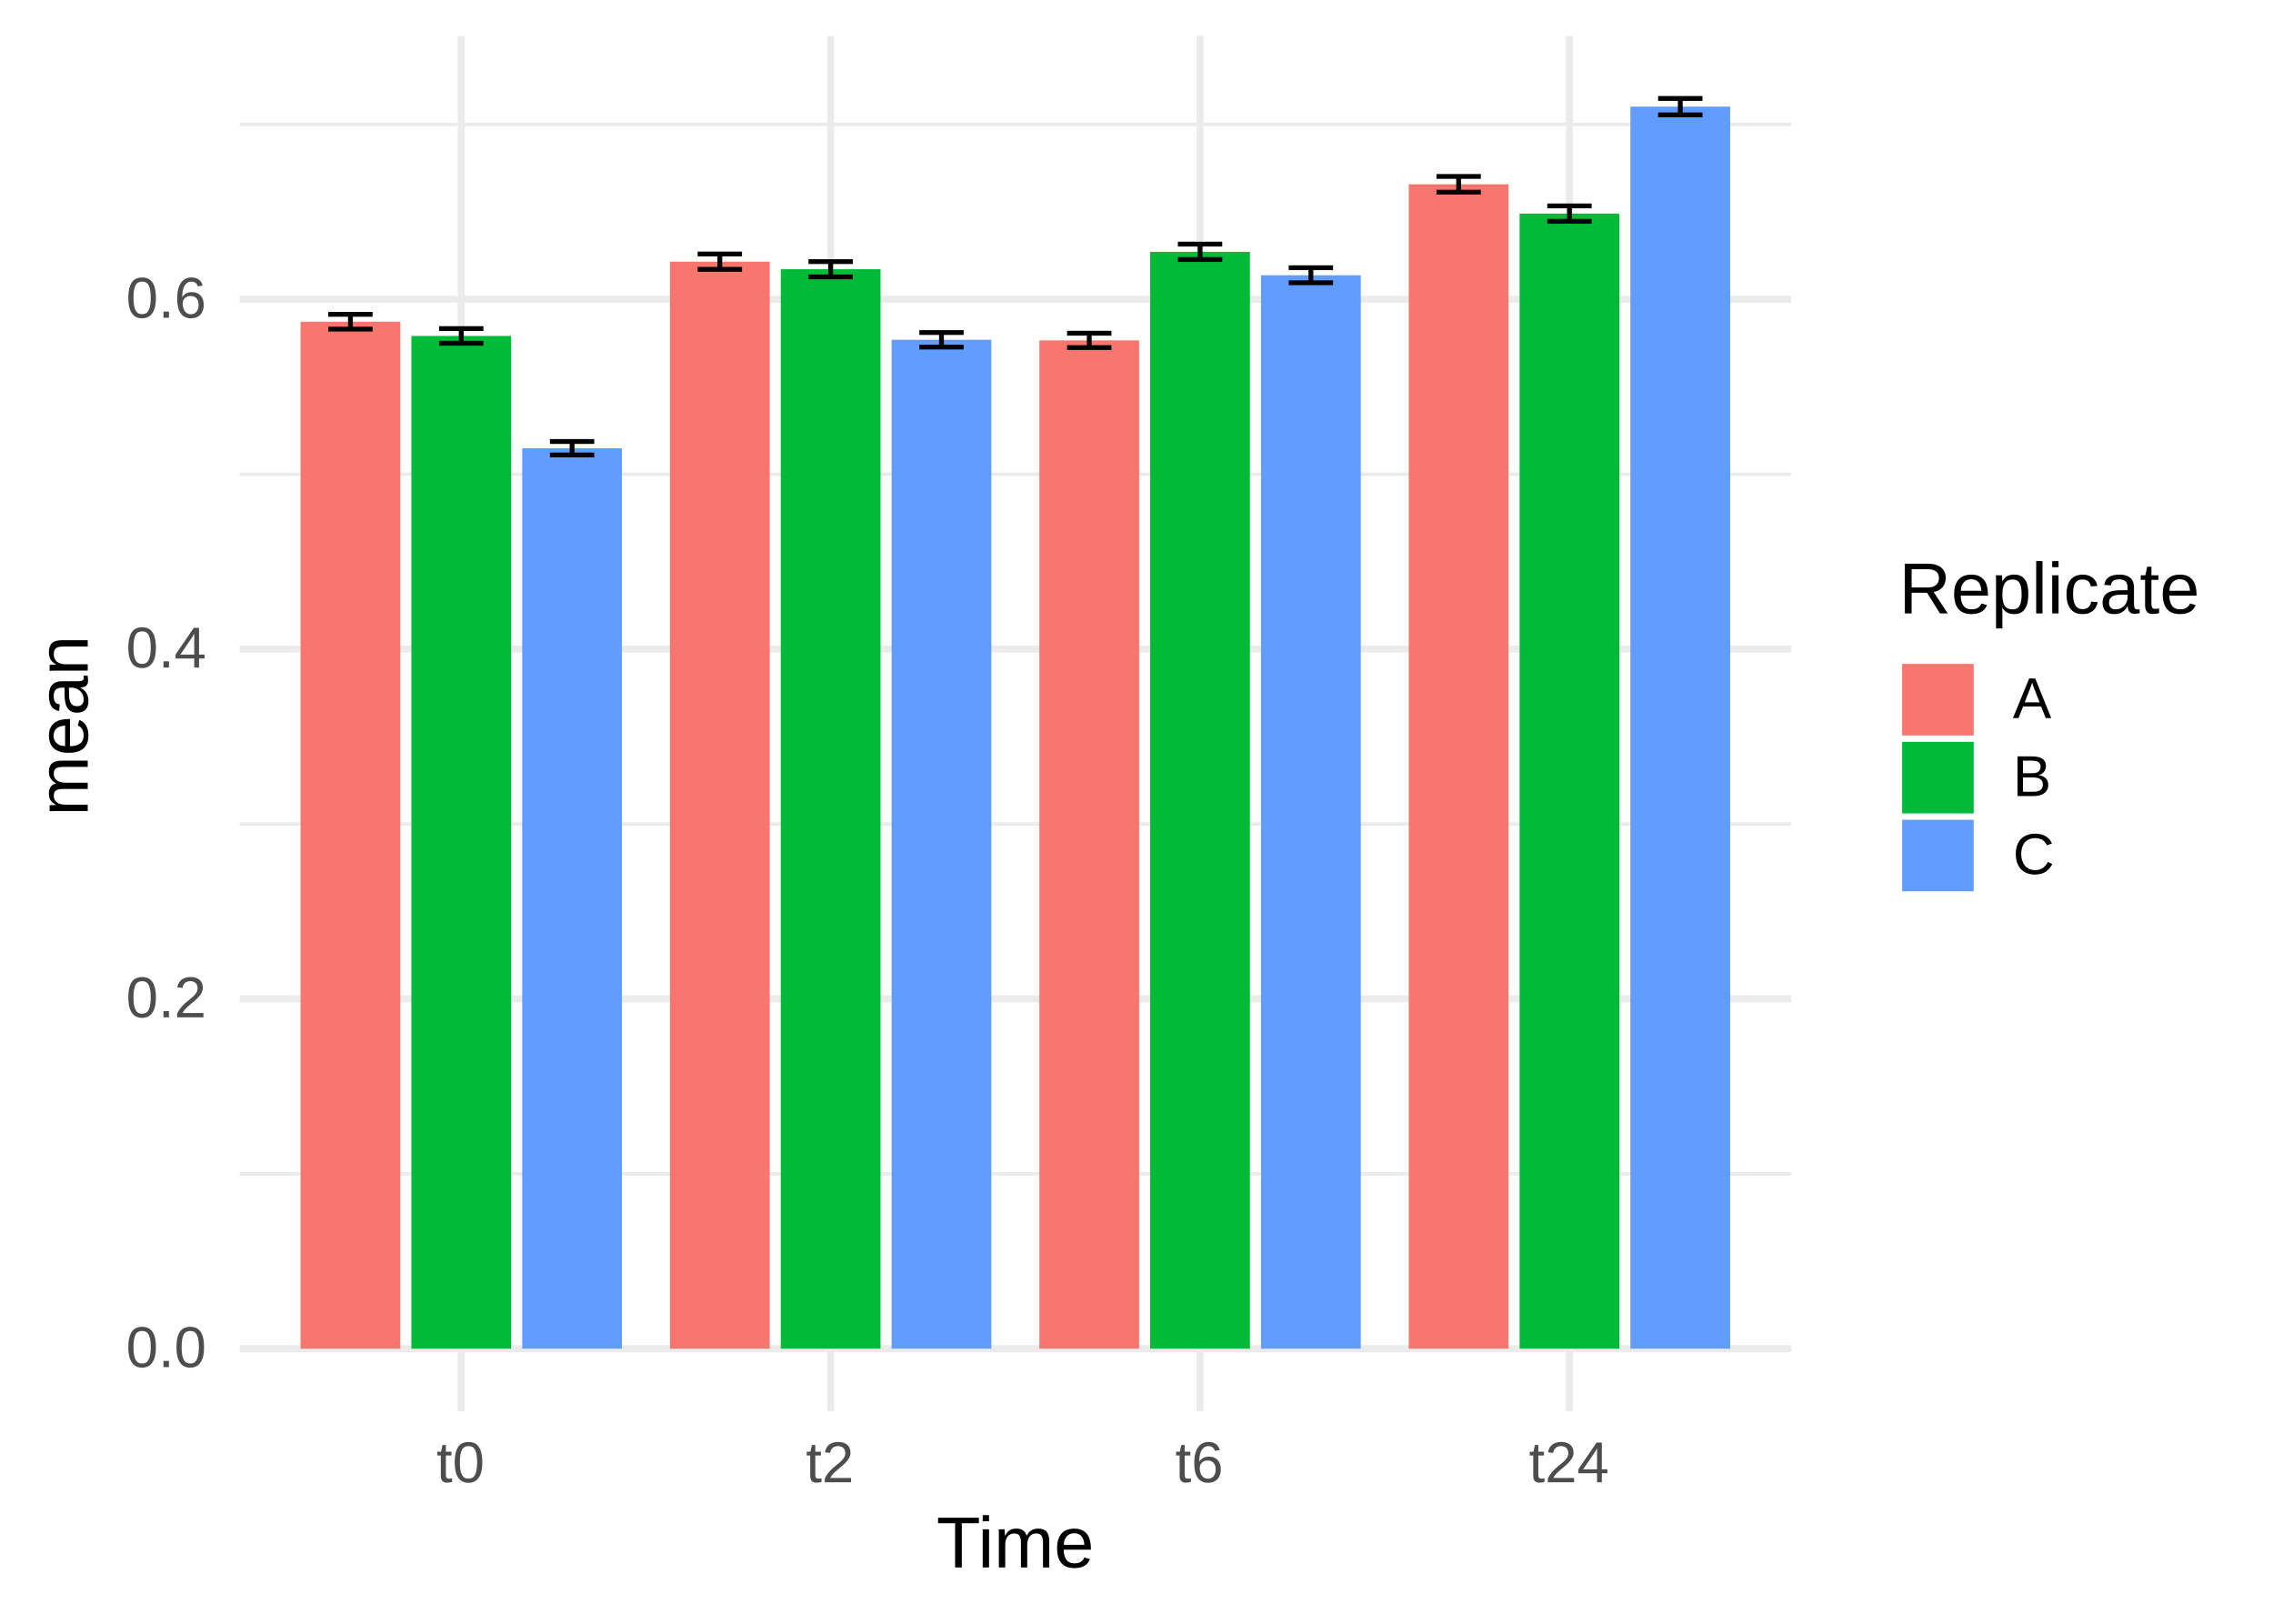
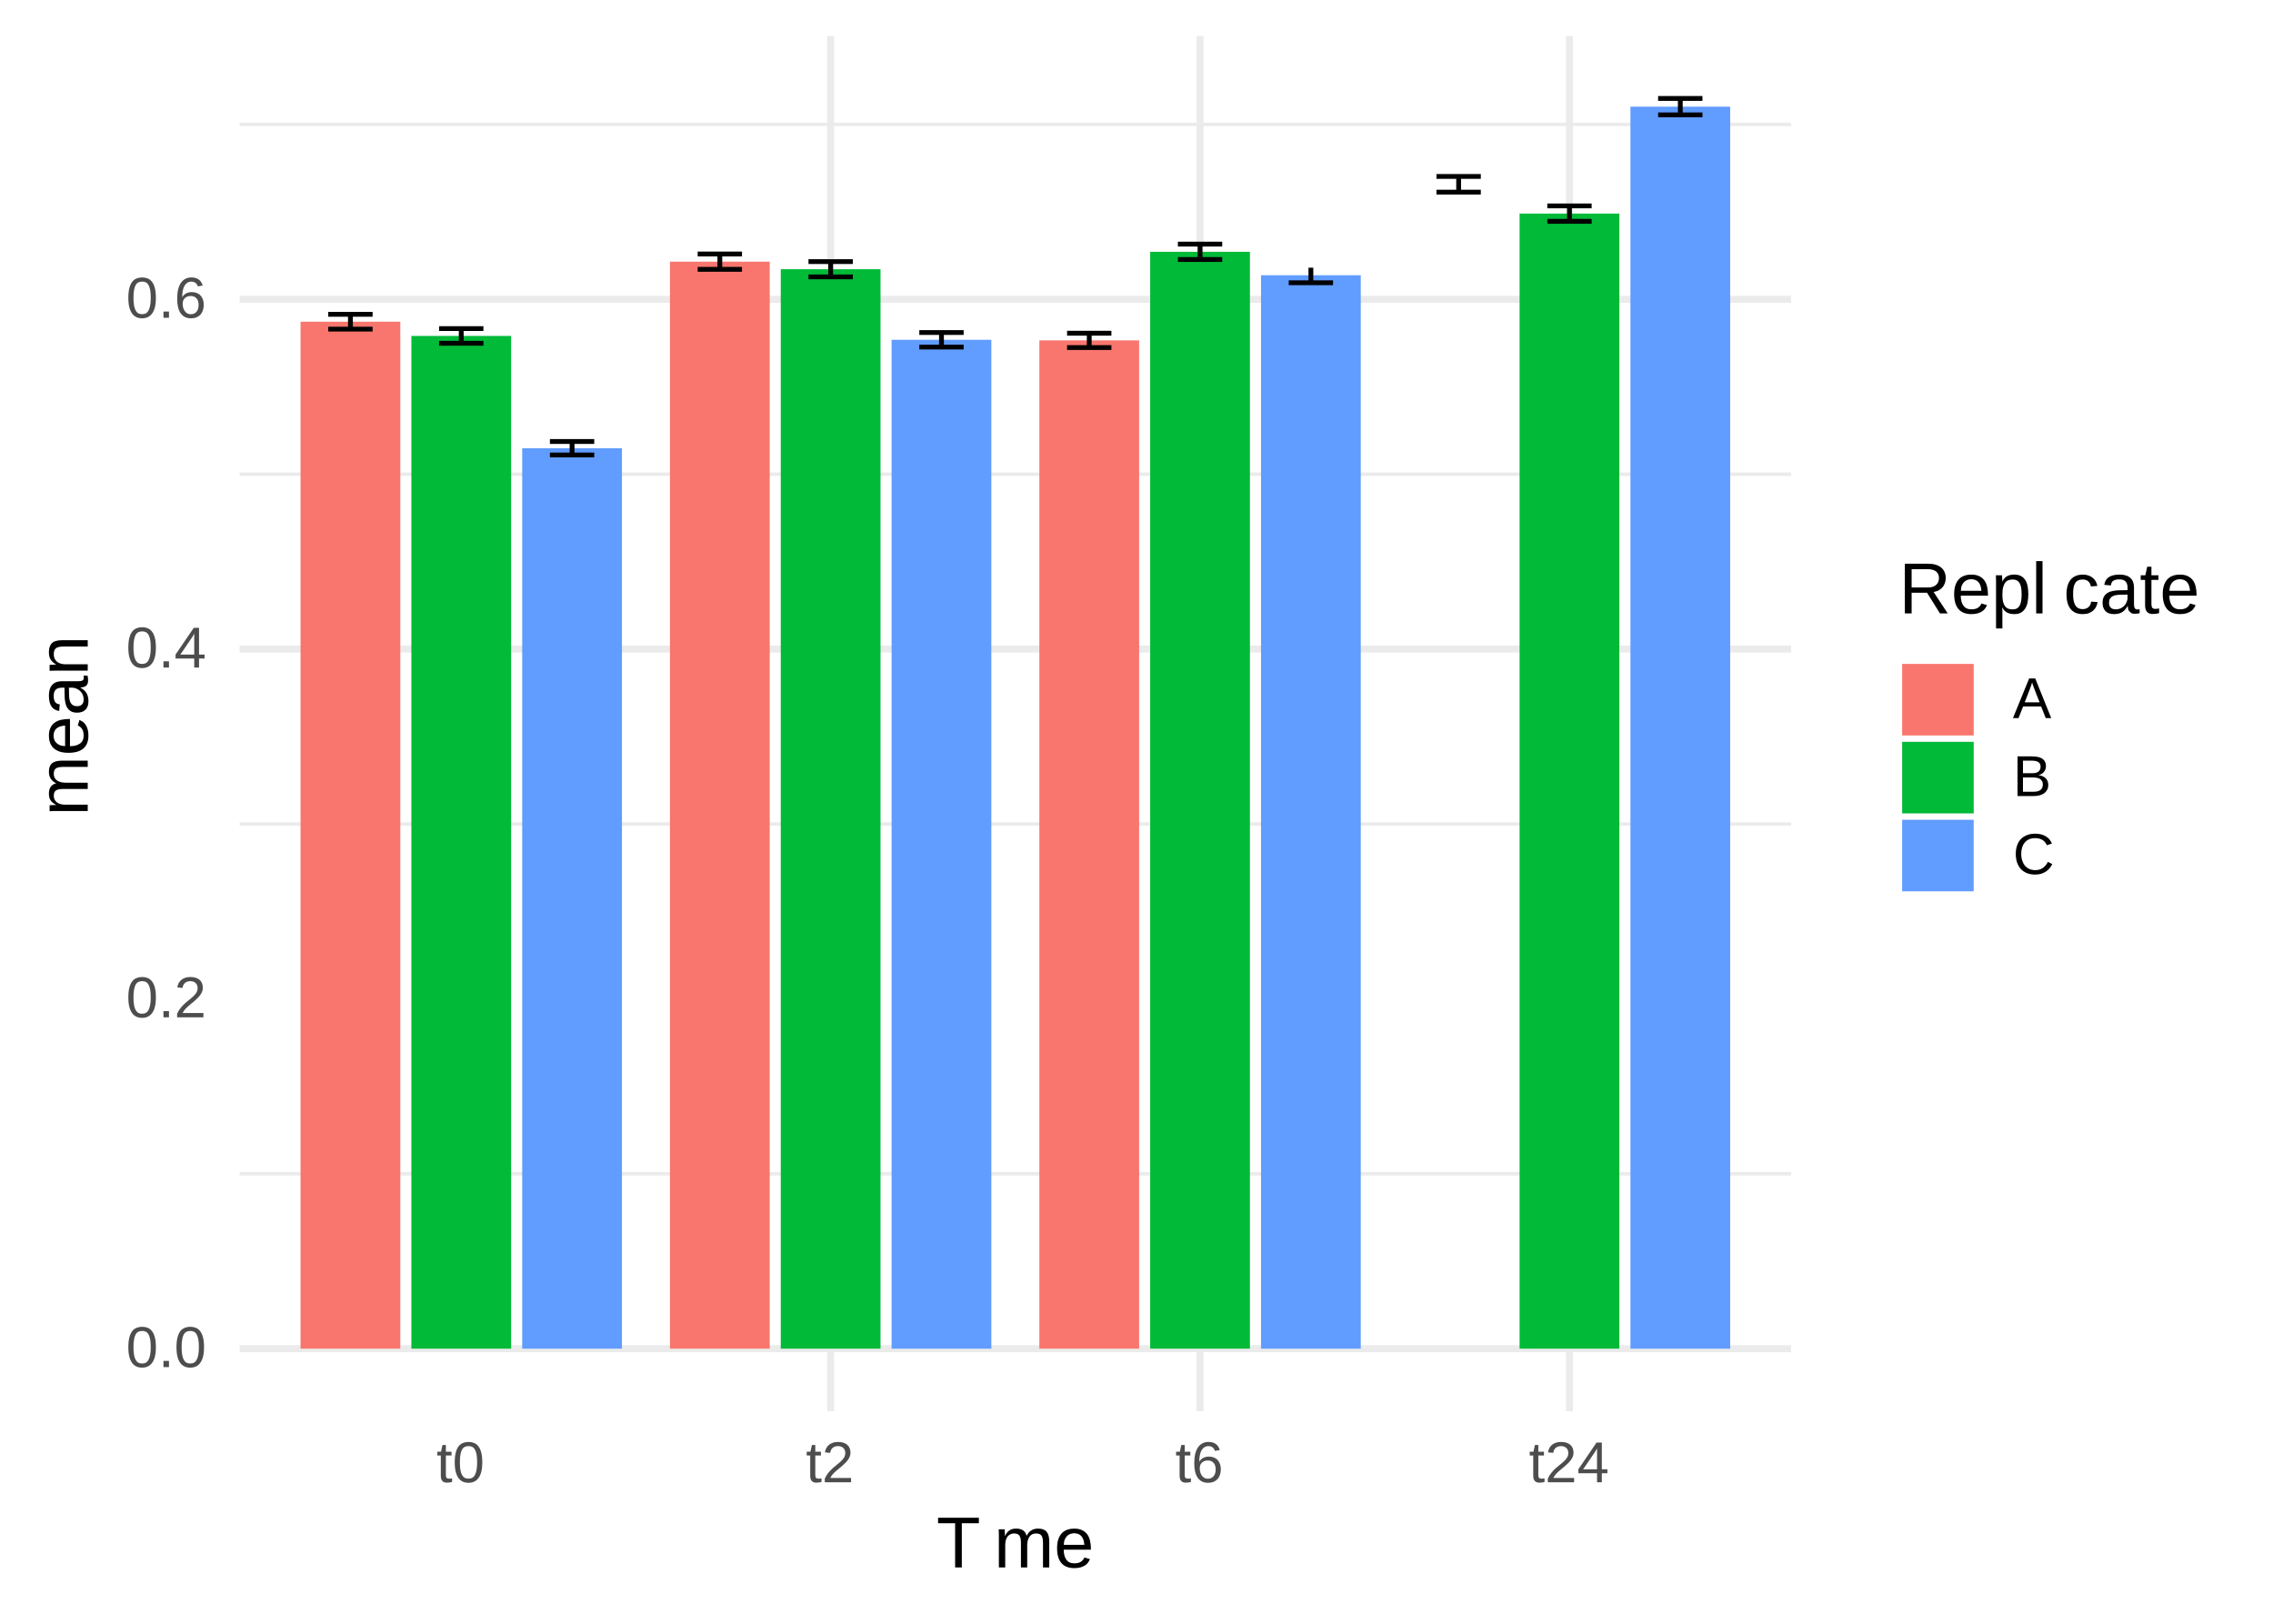
<svg xmlns="http://www.w3.org/2000/svg" xmlns:xlink="http://www.w3.org/1999/xlink" width="504pt" height="360pt" viewBox="0 0 504 360" version="1.1">
  <defs>
    <g>
      <symbol overflow="visible" id="glyph0-0">
        <path style="stroke:none;" d="M 0.422 0 L 0.422 -8.531 L 3.828 -8.531 L 3.828 0 Z M 0.844 -0.422 L 3.406 -0.422 L 3.406 -8.109 L 0.844 -8.109 Z M 0.844 -0.422 " />
      </symbol>
      <symbol overflow="visible" id="glyph0-1">
        <path style="stroke:none;" d="M 6.609 -4.406 C 6.609 -3.562 6.531 -2.848 6.375 -2.266 C 6.219 -1.691 6 -1.227 5.719 -0.875 C 5.445 -0.52 5.125 -0.266 4.75 -0.109 C 4.375 0.047 3.973 0.125 3.547 0.125 C 3.117 0.125 2.719 0.047 2.344 -0.109 C 1.969 -0.266 1.645 -0.52 1.375 -0.875 C 1.102 -1.227 0.891 -1.691 0.734 -2.266 C 0.578 -2.836 0.5 -3.551 0.5 -4.406 C 0.5 -5.289 0.578 -6.023 0.734 -6.609 C 0.891 -7.191 1.102 -7.656 1.375 -8 C 1.656 -8.344 1.984 -8.582 2.359 -8.719 C 2.734 -8.863 3.141 -8.938 3.578 -8.938 C 4.004 -8.938 4.398 -8.863 4.766 -8.719 C 5.129 -8.582 5.445 -8.344 5.719 -8 C 6 -7.656 6.219 -7.191 6.375 -6.609 C 6.531 -6.023 6.609 -5.289 6.609 -4.406 Z M 5.469 -4.406 C 5.469 -5.102 5.426 -5.68 5.344 -6.141 C 5.258 -6.609 5.133 -6.977 4.969 -7.25 C 4.812 -7.531 4.613 -7.727 4.375 -7.844 C 4.145 -7.957 3.879 -8.016 3.578 -8.016 C 3.266 -8.016 2.984 -7.957 2.734 -7.844 C 2.492 -7.727 2.289 -7.531 2.125 -7.25 C 1.969 -6.977 1.848 -6.609 1.766 -6.141 C 1.68 -5.68 1.641 -5.102 1.641 -4.406 C 1.641 -3.727 1.68 -3.156 1.766 -2.688 C 1.848 -2.227 1.973 -1.859 2.141 -1.578 C 2.305 -1.297 2.504 -1.094 2.734 -0.969 C 2.973 -0.852 3.25 -0.797 3.562 -0.797 C 3.852 -0.797 4.117 -0.852 4.359 -0.969 C 4.598 -1.094 4.797 -1.297 4.953 -1.578 C 5.117 -1.859 5.242 -2.227 5.328 -2.688 C 5.422 -3.156 5.469 -3.727 5.469 -4.406 Z M 5.469 -4.406 " />
      </symbol>
      <symbol overflow="visible" id="glyph0-2">
        <path style="stroke:none;" d="M 1.172 0 L 1.172 -1.375 L 2.391 -1.375 L 2.391 0 Z M 1.172 0 " />
      </symbol>
      <symbol overflow="visible" id="glyph0-3">
        <path style="stroke:none;" d="M 0.641 0 L 0.641 -0.797 C 0.859 -1.285 1.117 -1.711 1.422 -2.078 C 1.723 -2.453 2.039 -2.789 2.375 -3.094 C 2.719 -3.395 3.055 -3.676 3.391 -3.938 C 3.723 -4.195 4.02 -4.453 4.281 -4.703 C 4.551 -4.961 4.77 -5.234 4.938 -5.516 C 5.102 -5.805 5.188 -6.129 5.188 -6.484 C 5.188 -6.734 5.145 -6.953 5.062 -7.141 C 4.988 -7.328 4.879 -7.484 4.734 -7.609 C 4.598 -7.742 4.43 -7.844 4.234 -7.906 C 4.035 -7.977 3.816 -8.016 3.578 -8.016 C 3.348 -8.016 3.133 -7.984 2.938 -7.922 C 2.738 -7.859 2.562 -7.766 2.406 -7.641 C 2.258 -7.516 2.133 -7.359 2.031 -7.172 C 1.938 -6.984 1.875 -6.766 1.844 -6.516 L 0.688 -6.625 C 0.727 -6.945 0.816 -7.242 0.953 -7.516 C 1.086 -7.797 1.273 -8.039 1.516 -8.25 C 1.766 -8.469 2.055 -8.633 2.391 -8.75 C 2.734 -8.875 3.129 -8.938 3.578 -8.938 C 4.016 -8.938 4.398 -8.883 4.734 -8.781 C 5.078 -8.676 5.367 -8.52 5.609 -8.312 C 5.848 -8.113 6.031 -7.863 6.156 -7.562 C 6.281 -7.258 6.344 -6.91 6.344 -6.516 C 6.344 -6.223 6.285 -5.941 6.172 -5.672 C 6.066 -5.41 5.926 -5.16 5.75 -4.922 C 5.57 -4.68 5.363 -4.445 5.125 -4.219 C 4.895 -3.988 4.656 -3.766 4.406 -3.547 C 4.156 -3.336 3.898 -3.129 3.641 -2.922 C 3.379 -2.711 3.133 -2.5 2.906 -2.281 C 2.676 -2.07 2.473 -1.859 2.297 -1.641 C 2.117 -1.422 1.977 -1.191 1.875 -0.953 L 6.469 -0.953 L 6.469 0 Z M 0.641 0 " />
      </symbol>
      <symbol overflow="visible" id="glyph0-4">
        <path style="stroke:none;" d="M 5.5 -2 L 5.5 0 L 4.438 0 L 4.438 -2 L 0.297 -2 L 0.297 -2.875 L 4.328 -8.797 L 5.5 -8.797 L 5.5 -2.875 L 6.734 -2.875 L 6.734 -2 Z M 4.438 -7.531 C 4.438 -7.508 4.414 -7.469 4.375 -7.406 C 4.344 -7.352 4.305 -7.285 4.266 -7.203 C 4.223 -7.129 4.18 -7.051 4.141 -6.969 C 4.098 -6.895 4.062 -6.836 4.031 -6.797 L 1.766 -3.469 C 1.742 -3.438 1.711 -3.391 1.672 -3.328 C 1.641 -3.273 1.602 -3.223 1.562 -3.172 C 1.52 -3.117 1.477 -3.062 1.438 -3 C 1.395 -2.945 1.359 -2.906 1.328 -2.875 L 4.438 -2.875 Z M 4.438 -7.531 " />
      </symbol>
      <symbol overflow="visible" id="glyph0-5">
        <path style="stroke:none;" d="M 6.547 -2.875 C 6.547 -2.438 6.484 -2.031 6.359 -1.656 C 6.242 -1.289 6.066 -0.973 5.828 -0.703 C 5.586 -0.441 5.289 -0.238 4.938 -0.094 C 4.582 0.051 4.176 0.125 3.719 0.125 C 3.195 0.125 2.742 0.023 2.359 -0.172 C 1.984 -0.367 1.664 -0.648 1.406 -1.016 C 1.156 -1.379 0.969 -1.828 0.844 -2.359 C 0.719 -2.898 0.656 -3.516 0.656 -4.203 C 0.656 -4.984 0.723 -5.664 0.859 -6.25 C 1.004 -6.844 1.211 -7.336 1.484 -7.734 C 1.754 -8.129 2.082 -8.426 2.469 -8.625 C 2.863 -8.832 3.305 -8.938 3.797 -8.938 C 4.098 -8.938 4.379 -8.906 4.641 -8.844 C 4.898 -8.781 5.141 -8.676 5.359 -8.531 C 5.578 -8.395 5.766 -8.211 5.922 -7.984 C 6.086 -7.754 6.219 -7.473 6.312 -7.141 L 5.234 -6.953 C 5.117 -7.328 4.93 -7.598 4.672 -7.766 C 4.422 -7.93 4.125 -8.016 3.781 -8.016 C 3.477 -8.016 3.203 -7.941 2.953 -7.797 C 2.703 -7.648 2.488 -7.43 2.312 -7.141 C 2.133 -6.859 2 -6.5 1.906 -6.062 C 1.812 -5.625 1.766 -5.113 1.766 -4.531 C 1.973 -4.906 2.258 -5.191 2.625 -5.391 C 3 -5.586 3.426 -5.688 3.906 -5.688 C 4.301 -5.688 4.66 -5.625 4.984 -5.5 C 5.316 -5.375 5.598 -5.188 5.828 -4.938 C 6.055 -4.695 6.234 -4.398 6.359 -4.047 C 6.484 -3.703 6.547 -3.312 6.547 -2.875 Z M 5.406 -2.828 C 5.406 -3.129 5.367 -3.406 5.297 -3.656 C 5.223 -3.906 5.109 -4.113 4.953 -4.281 C 4.805 -4.457 4.625 -4.594 4.406 -4.688 C 4.188 -4.781 3.93 -4.828 3.641 -4.828 C 3.43 -4.828 3.223 -4.797 3.016 -4.734 C 2.805 -4.672 2.617 -4.57 2.453 -4.438 C 2.285 -4.301 2.145 -4.125 2.031 -3.906 C 1.926 -3.688 1.875 -3.414 1.875 -3.094 C 1.875 -2.77 1.914 -2.469 2 -2.188 C 2.082 -1.906 2.203 -1.66 2.359 -1.453 C 2.516 -1.242 2.703 -1.078 2.922 -0.953 C 3.148 -0.836 3.398 -0.781 3.672 -0.781 C 3.941 -0.781 4.18 -0.828 4.391 -0.922 C 4.609 -1.016 4.789 -1.148 4.938 -1.328 C 5.094 -1.504 5.207 -1.719 5.281 -1.969 C 5.363 -2.227 5.406 -2.516 5.406 -2.828 Z M 5.406 -2.828 " />
      </symbol>
      <symbol overflow="visible" id="glyph0-6">
        <path style="stroke:none;" d="M 3.469 -0.047 C 3.289 -0.004 3.113 0.023 2.938 0.047 C 2.758 0.078 2.555 0.094 2.328 0.094 C 1.422 0.094 0.969 -0.414 0.969 -1.438 L 0.969 -5.938 L 0.188 -5.938 L 0.188 -6.766 L 1.016 -6.766 L 1.344 -8.266 L 2.094 -8.266 L 2.094 -6.766 L 3.344 -6.766 L 3.344 -5.938 L 2.094 -5.938 L 2.094 -1.672 C 2.094 -1.348 2.145 -1.117 2.25 -0.984 C 2.363 -0.859 2.551 -0.797 2.812 -0.797 C 2.914 -0.797 3.02 -0.801 3.125 -0.812 C 3.227 -0.832 3.344 -0.852 3.469 -0.875 Z M 3.469 -0.047 " />
      </symbol>
      <symbol overflow="visible" id="glyph0-7">
        <path style="stroke:none;" d="M 7.297 0 L 6.281 -2.578 L 2.281 -2.578 L 1.266 0 L 0.031 0 L 3.625 -8.797 L 4.969 -8.797 L 8.516 0 Z M 4.797 -6.406 C 4.734 -6.57 4.672 -6.738 4.609 -6.906 C 4.547 -7.082 4.488 -7.238 4.438 -7.375 C 4.395 -7.52 4.359 -7.641 4.328 -7.734 C 4.297 -7.828 4.281 -7.883 4.281 -7.906 C 4.27 -7.883 4.25 -7.82 4.219 -7.719 C 4.195 -7.625 4.16 -7.504 4.109 -7.359 C 4.055 -7.223 4 -7.066 3.938 -6.891 C 3.883 -6.723 3.828 -6.562 3.766 -6.406 L 2.641 -3.5 L 5.938 -3.5 Z M 4.797 -6.406 " />
      </symbol>
      <symbol overflow="visible" id="glyph0-8">
        <path style="stroke:none;" d="M 7.859 -2.484 C 7.859 -2.035 7.77 -1.656 7.594 -1.344 C 7.414 -1.031 7.18 -0.773 6.891 -0.578 C 6.598 -0.379 6.254 -0.234 5.859 -0.141 C 5.473 -0.047 5.062 0 4.625 0 L 1.047 0 L 1.047 -8.797 L 4.25 -8.797 C 4.738 -8.797 5.172 -8.754 5.547 -8.672 C 5.93 -8.598 6.254 -8.473 6.516 -8.297 C 6.785 -8.117 6.988 -7.895 7.125 -7.625 C 7.27 -7.363 7.344 -7.047 7.344 -6.672 C 7.344 -6.422 7.305 -6.188 7.234 -5.969 C 7.172 -5.758 7.066 -5.566 6.922 -5.391 C 6.785 -5.211 6.613 -5.055 6.406 -4.922 C 6.195 -4.797 5.953 -4.703 5.672 -4.641 C 6.023 -4.598 6.336 -4.516 6.609 -4.391 C 6.879 -4.273 7.109 -4.125 7.297 -3.938 C 7.484 -3.75 7.625 -3.531 7.719 -3.281 C 7.812 -3.031 7.859 -2.766 7.859 -2.484 Z M 6.156 -6.516 C 6.156 -6.992 5.988 -7.332 5.656 -7.531 C 5.332 -7.738 4.863 -7.844 4.25 -7.844 L 2.25 -7.844 L 2.25 -5.062 L 4.25 -5.062 C 4.602 -5.062 4.898 -5.094 5.141 -5.156 C 5.379 -5.227 5.57 -5.328 5.719 -5.453 C 5.875 -5.586 5.984 -5.742 6.047 -5.922 C 6.117 -6.098 6.156 -6.297 6.156 -6.516 Z M 6.656 -2.578 C 6.656 -2.859 6.602 -3.094 6.5 -3.281 C 6.395 -3.477 6.25 -3.641 6.062 -3.766 C 5.875 -3.891 5.645 -3.977 5.375 -4.031 C 5.102 -4.094 4.801 -4.125 4.469 -4.125 L 2.25 -4.125 L 2.25 -0.953 L 4.562 -0.953 C 4.863 -0.953 5.141 -0.977 5.391 -1.031 C 5.648 -1.082 5.875 -1.172 6.062 -1.297 C 6.25 -1.422 6.395 -1.586 6.5 -1.797 C 6.602 -2.004 6.656 -2.266 6.656 -2.578 Z M 6.656 -2.578 " />
      </symbol>
      <symbol overflow="visible" id="glyph0-9">
        <path style="stroke:none;" d="M 4.953 -7.953 C 4.453 -7.953 4.008 -7.867 3.625 -7.703 C 3.238 -7.535 2.914 -7.297 2.656 -6.984 C 2.395 -6.68 2.195 -6.312 2.062 -5.875 C 1.926 -5.445 1.859 -4.969 1.859 -4.438 C 1.859 -3.914 1.93 -3.43 2.078 -2.984 C 2.223 -2.547 2.426 -2.164 2.688 -1.844 C 2.957 -1.531 3.285 -1.285 3.672 -1.109 C 4.066 -0.941 4.508 -0.859 5 -0.859 C 5.344 -0.859 5.656 -0.898 5.938 -0.984 C 6.219 -1.078 6.469 -1.203 6.688 -1.359 C 6.914 -1.523 7.117 -1.719 7.297 -1.938 C 7.484 -2.164 7.645 -2.414 7.781 -2.688 L 8.75 -2.203 C 8.594 -1.867 8.395 -1.562 8.156 -1.281 C 7.926 -1 7.656 -0.754 7.344 -0.547 C 7.031 -0.336 6.676 -0.172 6.281 -0.047 C 5.883 0.066 5.438 0.125 4.938 0.125 C 4.227 0.125 3.602 0.008 3.062 -0.219 C 2.531 -0.445 2.082 -0.766 1.719 -1.172 C 1.363 -1.578 1.098 -2.055 0.922 -2.609 C 0.742 -3.172 0.656 -3.781 0.656 -4.438 C 0.656 -5.125 0.75 -5.742 0.938 -6.297 C 1.125 -6.859 1.398 -7.332 1.766 -7.719 C 2.129 -8.102 2.578 -8.398 3.109 -8.609 C 3.641 -8.828 4.25 -8.938 4.938 -8.938 C 5.875 -8.938 6.656 -8.75 7.281 -8.375 C 7.914 -8.008 8.379 -7.469 8.672 -6.75 L 7.547 -6.375 C 7.461 -6.582 7.348 -6.781 7.203 -6.969 C 7.055 -7.164 6.879 -7.336 6.672 -7.484 C 6.461 -7.629 6.211 -7.742 5.922 -7.828 C 5.641 -7.91 5.316 -7.953 4.953 -7.953 Z M 4.953 -7.953 " />
      </symbol>
      <symbol overflow="visible" id="glyph1-0">
        <path style="stroke:none;" d="M 0.531 0 L 0.531 -10.672 L 4.781 -10.672 L 4.781 0 Z M 1.062 -0.531 L 4.25 -0.531 L 4.25 -10.141 L 1.062 -10.141 Z M 1.062 -0.531 " />
      </symbol>
      <symbol overflow="visible" id="glyph1-1">
        <path style="stroke:none;" d="M 5.625 -9.797 L 5.625 0 L 4.141 0 L 4.141 -9.797 L 0.359 -9.797 L 0.359 -11.016 L 9.406 -11.016 L 9.406 -9.797 Z M 5.625 -9.797 " />
      </symbol>
      <symbol overflow="visible" id="glyph1-2">
-         <path style="stroke:none;" d="M 1.078 -10.25 L 1.078 -11.594 L 2.484 -11.594 L 2.484 -10.25 Z M 1.078 0 L 1.078 -8.453 L 2.484 -8.453 L 2.484 0 Z M 1.078 0 " />
-       </symbol>
+         </symbol>
      <symbol overflow="visible" id="glyph1-3">
        <path style="stroke:none;" d="M 6 0 L 6 -5.359 C 6 -5.773 5.973 -6.117 5.922 -6.391 C 5.867 -6.672 5.781 -6.895 5.656 -7.062 C 5.539 -7.227 5.383 -7.348 5.188 -7.422 C 4.988 -7.492 4.742 -7.531 4.453 -7.531 C 4.16 -7.531 3.895 -7.469 3.656 -7.344 C 3.414 -7.227 3.207 -7.062 3.031 -6.844 C 2.863 -6.625 2.734 -6.348 2.641 -6.016 C 2.555 -5.691 2.516 -5.32 2.516 -4.906 L 2.516 0 L 1.109 0 L 1.109 -6.656 C 1.109 -6.832 1.109 -7.016 1.109 -7.203 C 1.109 -7.398 1.102 -7.586 1.094 -7.766 C 1.094 -7.941 1.086 -8.094 1.078 -8.219 C 1.078 -8.344 1.07 -8.422 1.062 -8.453 L 2.391 -8.453 C 2.398 -8.43 2.406 -8.363 2.406 -8.25 C 2.414 -8.133 2.422 -8 2.422 -7.844 C 2.43 -7.695 2.438 -7.547 2.438 -7.391 C 2.445 -7.242 2.453 -7.117 2.453 -7.016 L 2.484 -7.016 C 2.609 -7.254 2.742 -7.473 2.891 -7.672 C 3.035 -7.867 3.203 -8.035 3.391 -8.172 C 3.586 -8.316 3.812 -8.426 4.062 -8.5 C 4.32 -8.57 4.617 -8.609 4.953 -8.609 C 5.586 -8.609 6.094 -8.477 6.469 -8.219 C 6.844 -7.969 7.102 -7.566 7.25 -7.016 L 7.266 -7.016 C 7.391 -7.254 7.531 -7.473 7.688 -7.672 C 7.844 -7.867 8.023 -8.035 8.234 -8.172 C 8.441 -8.316 8.676 -8.426 8.938 -8.5 C 9.195 -8.57 9.492 -8.609 9.828 -8.609 C 10.254 -8.609 10.625 -8.551 10.938 -8.438 C 11.25 -8.32 11.504 -8.145 11.703 -7.906 C 11.898 -7.664 12.047 -7.359 12.141 -6.984 C 12.234 -6.609 12.281 -6.16 12.281 -5.641 L 12.281 0 L 10.891 0 L 10.891 -5.359 C 10.891 -5.773 10.863 -6.117 10.812 -6.391 C 10.758 -6.672 10.672 -6.895 10.547 -7.062 C 10.422 -7.227 10.258 -7.348 10.062 -7.422 C 9.863 -7.492 9.625 -7.531 9.344 -7.531 C 9.039 -7.531 8.77 -7.473 8.531 -7.359 C 8.289 -7.242 8.086 -7.078 7.922 -6.859 C 7.754 -6.641 7.625 -6.363 7.531 -6.031 C 7.438 -5.707 7.391 -5.332 7.391 -4.906 L 7.391 0 Z M 6 0 " />
      </symbol>
      <symbol overflow="visible" id="glyph1-4">
        <path style="stroke:none;" d="M 2.156 -3.938 C 2.156 -3.488 2.203 -3.078 2.297 -2.703 C 2.391 -2.336 2.531 -2.02 2.719 -1.75 C 2.906 -1.477 3.145 -1.27 3.438 -1.125 C 3.738 -0.977 4.098 -0.906 4.516 -0.906 C 5.129 -0.906 5.617 -1.023 5.984 -1.266 C 6.348 -1.516 6.598 -1.828 6.734 -2.203 L 7.969 -1.844 C 7.875 -1.613 7.75 -1.379 7.594 -1.141 C 7.438 -0.898 7.223 -0.688 6.953 -0.5 C 6.691 -0.312 6.359 -0.156 5.953 -0.031 C 5.555 0.094 5.078 0.156 4.516 0.156 C 3.266 0.156 2.312 -0.211 1.656 -0.953 C 1.008 -1.703 0.688 -2.812 0.688 -4.281 C 0.688 -5.07 0.785 -5.742 0.984 -6.297 C 1.18 -6.848 1.453 -7.297 1.797 -7.641 C 2.141 -7.984 2.539 -8.227 3 -8.375 C 3.457 -8.531 3.945 -8.609 4.469 -8.609 C 5.176 -8.609 5.766 -8.492 6.234 -8.266 C 6.711 -8.035 7.098 -7.719 7.391 -7.312 C 7.68 -6.914 7.883 -6.441 8 -5.891 C 8.125 -5.348 8.188 -4.758 8.188 -4.125 L 8.188 -3.938 Z M 6.734 -5.016 C 6.66 -5.898 6.438 -6.547 6.062 -6.953 C 5.688 -7.367 5.145 -7.578 4.438 -7.578 C 4.207 -7.578 3.961 -7.535 3.703 -7.453 C 3.441 -7.379 3.203 -7.242 2.984 -7.047 C 2.766 -6.859 2.578 -6.598 2.422 -6.266 C 2.273 -5.941 2.191 -5.523 2.172 -5.016 Z M 6.734 -5.016 " />
      </symbol>
      <symbol overflow="visible" id="glyph1-5">
        <path style="stroke:none;" d="M 9.094 0 L 6.234 -4.578 L 2.812 -4.578 L 2.812 0 L 1.312 0 L 1.312 -11.016 L 6.5 -11.016 C 7.125 -11.016 7.676 -10.941 8.156 -10.797 C 8.633 -10.648 9.035 -10.441 9.359 -10.172 C 9.691 -9.898 9.941 -9.566 10.109 -9.172 C 10.285 -8.785 10.375 -8.348 10.375 -7.859 C 10.375 -7.516 10.32 -7.172 10.219 -6.828 C 10.125 -6.492 9.969 -6.188 9.75 -5.906 C 9.531 -5.625 9.25 -5.379 8.906 -5.172 C 8.57 -4.973 8.164 -4.832 7.688 -4.75 L 10.812 0 Z M 8.875 -7.844 C 8.875 -8.176 8.816 -8.461 8.703 -8.703 C 8.586 -8.953 8.422 -9.16 8.203 -9.328 C 7.984 -9.492 7.719 -9.613 7.406 -9.688 C 7.094 -9.77 6.738 -9.812 6.344 -9.812 L 2.812 -9.812 L 2.812 -5.75 L 6.406 -5.75 C 6.832 -5.75 7.203 -5.801 7.516 -5.906 C 7.828 -6.02 8.082 -6.172 8.281 -6.359 C 8.488 -6.547 8.641 -6.766 8.734 -7.016 C 8.828 -7.273 8.875 -7.551 8.875 -7.844 Z M 8.875 -7.844 " />
      </symbol>
      <symbol overflow="visible" id="glyph1-6">
        <path style="stroke:none;" d="M 8.234 -4.266 C 8.234 -3.629 8.18 -3.039 8.078 -2.5 C 7.973 -1.957 7.797 -1.488 7.547 -1.094 C 7.305 -0.707 6.988 -0.398 6.594 -0.172 C 6.195 0.047 5.707 0.156 5.125 0.156 C 4.52 0.156 3.988 0.039 3.531 -0.188 C 3.082 -0.414 2.738 -0.789 2.5 -1.312 L 2.453 -1.312 C 2.461 -1.301 2.469 -1.254 2.469 -1.172 C 2.469 -1.086 2.469 -0.984 2.469 -0.859 C 2.477 -0.734 2.484 -0.594 2.484 -0.438 C 2.484 -0.289 2.484 -0.141 2.484 0.016 L 2.484 3.328 L 1.078 3.328 L 1.078 -6.734 C 1.078 -6.93 1.078 -7.125 1.078 -7.312 C 1.078 -7.5 1.07 -7.672 1.062 -7.828 C 1.062 -7.984 1.055 -8.113 1.047 -8.219 C 1.047 -8.332 1.039 -8.41 1.031 -8.453 L 2.391 -8.453 C 2.398 -8.441 2.406 -8.391 2.406 -8.297 C 2.414 -8.203 2.426 -8.086 2.438 -7.953 C 2.445 -7.816 2.453 -7.672 2.453 -7.516 C 2.461 -7.367 2.469 -7.227 2.469 -7.094 L 2.5 -7.094 C 2.633 -7.363 2.785 -7.594 2.953 -7.781 C 3.117 -7.977 3.305 -8.133 3.516 -8.25 C 3.734 -8.375 3.973 -8.461 4.234 -8.516 C 4.492 -8.578 4.789 -8.609 5.125 -8.609 C 5.707 -8.609 6.195 -8.504 6.594 -8.297 C 6.988 -8.086 7.305 -7.789 7.547 -7.406 C 7.797 -7.031 7.973 -6.578 8.078 -6.047 C 8.18 -5.516 8.234 -4.922 8.234 -4.266 Z M 6.75 -4.234 C 6.75 -4.754 6.719 -5.219 6.656 -5.625 C 6.594 -6.031 6.484 -6.375 6.328 -6.656 C 6.18 -6.938 5.977 -7.148 5.719 -7.297 C 5.469 -7.441 5.148 -7.516 4.766 -7.516 C 4.453 -7.516 4.156 -7.469 3.875 -7.375 C 3.602 -7.289 3.363 -7.125 3.156 -6.875 C 2.945 -6.625 2.781 -6.281 2.656 -5.844 C 2.539 -5.406 2.484 -4.832 2.484 -4.125 C 2.484 -3.531 2.531 -3.023 2.625 -2.609 C 2.727 -2.191 2.875 -1.852 3.062 -1.594 C 3.258 -1.344 3.5 -1.16 3.781 -1.047 C 4.062 -0.941 4.383 -0.891 4.75 -0.891 C 5.133 -0.891 5.457 -0.961 5.719 -1.109 C 5.977 -1.266 6.18 -1.484 6.328 -1.766 C 6.484 -2.055 6.594 -2.406 6.656 -2.812 C 6.719 -3.227 6.75 -3.703 6.75 -4.234 Z M 6.75 -4.234 " />
      </symbol>
      <symbol overflow="visible" id="glyph1-7">
        <path style="stroke:none;" d="M 1.078 0 L 1.078 -11.594 L 2.484 -11.594 L 2.484 0 Z M 1.078 0 " />
      </symbol>
      <symbol overflow="visible" id="glyph1-8">
        <path style="stroke:none;" d="M 2.156 -4.266 C 2.156 -3.785 2.188 -3.344 2.25 -2.938 C 2.32 -2.531 2.441 -2.176 2.609 -1.875 C 2.773 -1.582 2.992 -1.352 3.266 -1.188 C 3.547 -1.031 3.883 -0.953 4.281 -0.953 C 4.781 -0.953 5.195 -1.086 5.531 -1.359 C 5.875 -1.629 6.082 -2.047 6.156 -2.609 L 7.578 -2.516 C 7.535 -2.172 7.438 -1.836 7.281 -1.516 C 7.125 -1.191 6.91 -0.906 6.641 -0.656 C 6.367 -0.414 6.039 -0.219 5.656 -0.062 C 5.27 0.082 4.828 0.156 4.328 0.156 C 3.66 0.156 3.094 0.047 2.625 -0.172 C 2.164 -0.398 1.789 -0.711 1.5 -1.109 C 1.219 -1.504 1.008 -1.969 0.875 -2.5 C 0.75 -3.031 0.688 -3.609 0.688 -4.234 C 0.688 -4.805 0.734 -5.305 0.828 -5.734 C 0.922 -6.172 1.051 -6.551 1.219 -6.875 C 1.383 -7.207 1.582 -7.484 1.812 -7.703 C 2.039 -7.922 2.289 -8.098 2.562 -8.234 C 2.832 -8.367 3.113 -8.461 3.406 -8.516 C 3.707 -8.578 4.008 -8.609 4.312 -8.609 C 4.781 -8.609 5.195 -8.539 5.562 -8.406 C 5.938 -8.281 6.258 -8.102 6.531 -7.875 C 6.801 -7.656 7.02 -7.391 7.188 -7.078 C 7.352 -6.773 7.469 -6.445 7.531 -6.094 L 6.094 -5.984 C 6.02 -6.453 5.832 -6.82 5.531 -7.094 C 5.238 -7.375 4.816 -7.516 4.266 -7.516 C 3.867 -7.516 3.535 -7.445 3.266 -7.312 C 2.992 -7.176 2.773 -6.973 2.609 -6.703 C 2.441 -6.441 2.32 -6.109 2.25 -5.703 C 2.188 -5.297 2.156 -4.816 2.156 -4.266 Z M 2.156 -4.266 " />
      </symbol>
      <symbol overflow="visible" id="glyph1-9">
-         <path style="stroke:none;" d="M 3.234 0.156 C 2.391 0.156 1.754 -0.066 1.328 -0.516 C 0.898 -0.961 0.688 -1.578 0.688 -2.359 C 0.688 -2.922 0.789 -3.379 1 -3.734 C 1.207 -4.086 1.484 -4.363 1.828 -4.562 C 2.172 -4.77 2.562 -4.91 3 -4.984 C 3.438 -5.066 3.879 -5.113 4.328 -5.125 L 6.234 -5.156 L 6.234 -5.625 C 6.234 -5.969 6.195 -6.258 6.125 -6.5 C 6.051 -6.75 5.938 -6.945 5.781 -7.094 C 5.633 -7.25 5.445 -7.363 5.219 -7.438 C 4.988 -7.508 4.723 -7.547 4.422 -7.547 C 4.148 -7.547 3.906 -7.523 3.688 -7.484 C 3.469 -7.441 3.273 -7.367 3.109 -7.266 C 2.953 -7.172 2.82 -7.035 2.719 -6.859 C 2.625 -6.68 2.562 -6.461 2.531 -6.203 L 1.062 -6.328 C 1.113 -6.66 1.211 -6.969 1.359 -7.25 C 1.504 -7.531 1.707 -7.77 1.969 -7.969 C 2.238 -8.176 2.578 -8.332 2.984 -8.438 C 3.391 -8.551 3.879 -8.609 4.453 -8.609 C 5.516 -8.609 6.312 -8.363 6.844 -7.875 C 7.383 -7.395 7.656 -6.691 7.656 -5.766 L 7.656 -2.125 C 7.656 -1.707 7.707 -1.395 7.812 -1.188 C 7.926 -0.977 8.133 -0.875 8.438 -0.875 C 8.52 -0.875 8.598 -0.879 8.672 -0.891 C 8.754 -0.898 8.832 -0.91 8.906 -0.922 L 8.906 -0.047 C 8.727 -0.004 8.551 0.023 8.375 0.047 C 8.195 0.066 8.008 0.078 7.812 0.078 C 7.551 0.078 7.32 0.039 7.125 -0.031 C 6.938 -0.102 6.781 -0.207 6.656 -0.344 C 6.539 -0.488 6.453 -0.664 6.391 -0.875 C 6.328 -1.094 6.289 -1.344 6.281 -1.625 L 6.234 -1.625 C 6.078 -1.352 5.91 -1.109 5.734 -0.891 C 5.555 -0.672 5.348 -0.484 5.109 -0.328 C 4.867 -0.172 4.594 -0.051 4.281 0.031 C 3.977 0.113 3.629 0.156 3.234 0.156 Z M 3.562 -0.906 C 4.008 -0.906 4.398 -0.984 4.734 -1.141 C 5.066 -1.305 5.344 -1.516 5.562 -1.766 C 5.789 -2.023 5.957 -2.305 6.062 -2.609 C 6.176 -2.91 6.234 -3.203 6.234 -3.484 L 6.234 -4.172 L 4.688 -4.141 C 4.344 -4.141 4.016 -4.113 3.703 -4.062 C 3.398 -4.02 3.129 -3.93 2.891 -3.797 C 2.66 -3.672 2.473 -3.488 2.328 -3.25 C 2.191 -3.02 2.125 -2.719 2.125 -2.344 C 2.125 -1.883 2.25 -1.531 2.5 -1.281 C 2.75 -1.031 3.102 -0.906 3.562 -0.906 Z M 3.562 -0.906 " />
+         <path style="stroke:none;" d="M 3.234 0.156 C 2.391 0.156 1.754 -0.066 1.328 -0.516 C 0.898 -0.961 0.688 -1.578 0.688 -2.359 C 0.688 -2.922 0.789 -3.379 1 -3.734 C 1.207 -4.086 1.484 -4.363 1.828 -4.562 C 2.172 -4.77 2.562 -4.91 3 -4.984 C 3.438 -5.066 3.879 -5.113 4.328 -5.125 L 6.234 -5.156 L 6.234 -5.625 C 6.234 -5.969 6.195 -6.258 6.125 -6.5 C 6.051 -6.75 5.938 -6.945 5.781 -7.094 C 5.633 -7.25 5.445 -7.363 5.219 -7.438 C 4.988 -7.508 4.723 -7.547 4.422 -7.547 C 4.148 -7.547 3.906 -7.523 3.688 -7.484 C 3.469 -7.441 3.273 -7.367 3.109 -7.266 C 2.953 -7.172 2.82 -7.035 2.719 -6.859 C 2.625 -6.68 2.562 -6.461 2.531 -6.203 L 1.062 -6.328 C 1.113 -6.66 1.211 -6.969 1.359 -7.25 C 1.504 -7.531 1.707 -7.77 1.969 -7.969 C 2.238 -8.176 2.578 -8.332 2.984 -8.438 C 3.391 -8.551 3.879 -8.609 4.453 -8.609 C 5.516 -8.609 6.312 -8.363 6.844 -7.875 C 7.383 -7.395 7.656 -6.691 7.656 -5.766 L 7.656 -2.125 C 7.656 -1.707 7.707 -1.395 7.812 -1.188 C 7.926 -0.977 8.133 -0.875 8.438 -0.875 C 8.52 -0.875 8.598 -0.879 8.672 -0.891 C 8.754 -0.898 8.832 -0.91 8.906 -0.922 L 8.906 -0.047 C 8.727 -0.004 8.551 0.023 8.375 0.047 C 8.195 0.066 8.008 0.078 7.812 0.078 C 7.551 0.078 7.32 0.039 7.125 -0.031 C 6.539 -0.488 6.453 -0.664 6.391 -0.875 C 6.328 -1.094 6.289 -1.344 6.281 -1.625 L 6.234 -1.625 C 6.078 -1.352 5.91 -1.109 5.734 -0.891 C 5.555 -0.672 5.348 -0.484 5.109 -0.328 C 4.867 -0.172 4.594 -0.051 4.281 0.031 C 3.977 0.113 3.629 0.156 3.234 0.156 Z M 3.562 -0.906 C 4.008 -0.906 4.398 -0.984 4.734 -1.141 C 5.066 -1.305 5.344 -1.516 5.562 -1.766 C 5.789 -2.023 5.957 -2.305 6.062 -2.609 C 6.176 -2.91 6.234 -3.203 6.234 -3.484 L 6.234 -4.172 L 4.688 -4.141 C 4.344 -4.141 4.016 -4.113 3.703 -4.062 C 3.398 -4.02 3.129 -3.93 2.891 -3.797 C 2.66 -3.672 2.473 -3.488 2.328 -3.25 C 2.191 -3.02 2.125 -2.719 2.125 -2.344 C 2.125 -1.883 2.25 -1.531 2.5 -1.281 C 2.75 -1.031 3.102 -0.906 3.562 -0.906 Z M 3.562 -0.906 " />
      </symbol>
      <symbol overflow="visible" id="glyph1-10">
        <path style="stroke:none;" d="M 4.328 -0.062 C 4.117 0 3.898 0.047 3.672 0.078 C 3.453 0.109 3.195 0.125 2.906 0.125 C 1.781 0.125 1.219 -0.516 1.219 -1.797 L 1.219 -7.438 L 0.25 -7.438 L 0.25 -8.453 L 1.281 -8.453 L 1.688 -10.344 L 2.625 -10.344 L 2.625 -8.453 L 4.188 -8.453 L 4.188 -7.438 L 2.625 -7.438 L 2.625 -2.094 C 2.625 -1.688 2.691 -1.398 2.828 -1.234 C 2.961 -1.078 3.191 -1 3.516 -1 C 3.648 -1 3.781 -1.008 3.906 -1.031 C 4.039 -1.051 4.18 -1.078 4.328 -1.109 Z M 4.328 -0.062 " />
      </symbol>
      <symbol overflow="visible" id="glyph2-0">
        <path style="stroke:none;" d="M 0 -0.531 L -10.672 -0.531 L -10.672 -4.781 L 0 -4.781 Z M -0.531 -1.062 L -0.531 -4.25 L -10.141 -4.25 L -10.141 -1.062 Z M -0.531 -1.062 " />
      </symbol>
      <symbol overflow="visible" id="glyph2-1">
        <path style="stroke:none;" d="M 0 -6 L -5.359 -6 C -5.773 -6 -6.117 -5.973 -6.391 -5.922 C -6.672 -5.867 -6.895 -5.781 -7.062 -5.656 C -7.227 -5.539 -7.348 -5.383 -7.422 -5.188 C -7.492 -4.988 -7.531 -4.742 -7.531 -4.453 C -7.531 -4.16 -7.469 -3.895 -7.344 -3.656 C -7.227 -3.414 -7.062 -3.207 -6.844 -3.031 C -6.625 -2.863 -6.348 -2.734 -6.016 -2.641 C -5.691 -2.555 -5.32 -2.516 -4.906 -2.516 L 0 -2.516 L 0 -1.109 L -6.656 -1.109 C -6.832 -1.109 -7.016 -1.109 -7.203 -1.109 C -7.398 -1.109 -7.586 -1.102 -7.766 -1.094 C -7.941 -1.094 -8.094 -1.086 -8.219 -1.078 C -8.344 -1.078 -8.422 -1.07 -8.453 -1.062 L -8.453 -2.391 C -8.43 -2.398 -8.363 -2.406 -8.25 -2.406 C -8.133 -2.414 -8 -2.422 -7.844 -2.422 C -7.695 -2.43 -7.547 -2.438 -7.391 -2.438 C -7.242 -2.445 -7.117 -2.453 -7.016 -2.453 L -7.016 -2.484 C -7.254 -2.609 -7.473 -2.742 -7.672 -2.891 C -7.867 -3.035 -8.035 -3.203 -8.172 -3.391 C -8.316 -3.586 -8.426 -3.812 -8.5 -4.062 C -8.57 -4.32 -8.609 -4.617 -8.609 -4.953 C -8.609 -5.586 -8.477 -6.094 -8.219 -6.469 C -7.969 -6.844 -7.566 -7.102 -7.016 -7.25 L -7.016 -7.266 C -7.254 -7.391 -7.473 -7.531 -7.672 -7.688 C -7.867 -7.844 -8.035 -8.023 -8.172 -8.234 C -8.316 -8.441 -8.426 -8.676 -8.5 -8.938 C -8.57 -9.195 -8.609 -9.492 -8.609 -9.828 C -8.609 -10.254 -8.551 -10.625 -8.438 -10.938 C -8.32 -11.25 -8.145 -11.504 -7.906 -11.703 C -7.664 -11.898 -7.359 -12.047 -6.984 -12.141 C -6.609 -12.234 -6.16 -12.281 -5.641 -12.281 L 0 -12.281 L 0 -10.891 L -5.359 -10.891 C -5.773 -10.891 -6.117 -10.863 -6.391 -10.812 C -6.672 -10.758 -6.895 -10.672 -7.062 -10.547 C -7.227 -10.422 -7.348 -10.258 -7.422 -10.062 C -7.492 -9.863 -7.531 -9.625 -7.531 -9.344 C -7.531 -9.039 -7.473 -8.77 -7.359 -8.531 C -7.242 -8.289 -7.078 -8.086 -6.859 -7.922 C -6.641 -7.754 -6.363 -7.625 -6.031 -7.531 C -5.707 -7.438 -5.332 -7.391 -4.906 -7.391 L 0 -7.391 Z M 0 -6 " />
      </symbol>
      <symbol overflow="visible" id="glyph2-2">
        <path style="stroke:none;" d="M -3.938 -2.156 C -3.488 -2.156 -3.078 -2.203 -2.703 -2.297 C -2.336 -2.391 -2.02 -2.531 -1.75 -2.719 C -1.477 -2.906 -1.27 -3.145 -1.125 -3.438 C -0.977 -3.738 -0.906 -4.098 -0.906 -4.516 C -0.906 -5.129 -1.023 -5.617 -1.266 -5.984 C -1.516 -6.348 -1.828 -6.598 -2.203 -6.734 L -1.844 -7.969 C -1.613 -7.875 -1.379 -7.75 -1.141 -7.594 C -0.898 -7.438 -0.688 -7.223 -0.5 -6.953 C -0.312 -6.691 -0.156 -6.359 -0.031 -5.953 C 0.094 -5.555 0.156 -5.078 0.156 -4.516 C 0.156 -3.266 -0.211 -2.312 -0.953 -1.656 C -1.703 -1.008 -2.812 -0.688 -4.281 -0.688 C -5.07 -0.688 -5.742 -0.785 -6.297 -0.984 C -6.848 -1.18 -7.297 -1.453 -7.641 -1.797 C -7.984 -2.141 -8.227 -2.539 -8.375 -3 C -8.531 -3.457 -8.609 -3.945 -8.609 -4.469 C -8.609 -5.176 -8.492 -5.766 -8.266 -6.234 C -8.035 -6.711 -7.719 -7.098 -7.312 -7.391 C -6.914 -7.68 -6.441 -7.883 -5.891 -8 C -5.348 -8.125 -4.758 -8.188 -4.125 -8.188 L -3.938 -8.188 Z M -5.016 -6.734 C -5.898 -6.66 -6.547 -6.438 -6.953 -6.062 C -7.367 -5.688 -7.578 -5.145 -7.578 -4.438 C -7.578 -4.207 -7.535 -3.961 -7.453 -3.703 C -7.379 -3.441 -7.242 -3.203 -7.047 -2.984 C -6.859 -2.766 -6.598 -2.578 -6.266 -2.422 C -5.941 -2.273 -5.523 -2.191 -5.016 -2.172 Z M -5.016 -6.734 " />
      </symbol>
      <symbol overflow="visible" id="glyph2-3">
        <path style="stroke:none;" d="M 0.156 -3.234 C 0.156 -2.391 -0.066 -1.754 -0.516 -1.328 C -0.961 -0.898 -1.578 -0.688 -2.359 -0.688 C -2.922 -0.688 -3.379 -0.789 -3.734 -1 C -4.086 -1.207 -4.363 -1.484 -4.562 -1.828 C -4.77 -2.172 -4.91 -2.562 -4.984 -3 C -5.066 -3.438 -5.113 -3.879 -5.125 -4.328 L -5.156 -6.234 L -5.625 -6.234 C -5.969 -6.234 -6.258 -6.195 -6.5 -6.125 C -6.75 -6.051 -6.945 -5.938 -7.094 -5.781 C -7.25 -5.633 -7.363 -5.445 -7.438 -5.219 C -7.508 -4.988 -7.547 -4.723 -7.547 -4.422 C -7.547 -4.148 -7.523 -3.906 -7.484 -3.688 C -7.441 -3.469 -7.367 -3.273 -7.266 -3.109 C -7.172 -2.953 -7.035 -2.82 -6.859 -2.719 C -6.68 -2.625 -6.461 -2.562 -6.203 -2.531 L -6.328 -1.062 C -6.66 -1.113 -6.969 -1.211 -7.25 -1.359 C -7.531 -1.504 -7.77 -1.707 -7.969 -1.969 C -8.176 -2.238 -8.332 -2.578 -8.438 -2.984 C -8.551 -3.391 -8.609 -3.879 -8.609 -4.453 C -8.609 -5.516 -8.363 -6.312 -7.875 -6.844 C -7.395 -7.383 -6.691 -7.656 -5.766 -7.656 L -2.125 -7.656 C -1.707 -7.656 -1.395 -7.707 -1.188 -7.812 C -0.977 -7.926 -0.875 -8.133 -0.875 -8.438 C -0.875 -8.52 -0.879 -8.598 -0.891 -8.672 C -0.898 -8.754 -0.91 -8.832 -0.922 -8.906 L -0.047 -8.906 C -0.004 -8.727 0.023 -8.551 0.047 -8.375 C 0.066 -8.195 0.078 -8.008 0.078 -7.812 C 0.078 -7.551 0.039 -7.32 -0.031 -7.125 C -0.102 -6.938 -0.207 -6.781 -0.344 -6.656 C -0.488 -6.539 -0.664 -6.453 -0.875 -6.391 C -1.094 -6.328 -1.344 -6.289 -1.625 -6.281 L -1.625 -6.234 C -1.352 -6.078 -1.109 -5.91 -0.891 -5.734 C -0.672 -5.555 -0.484 -5.348 -0.328 -5.109 C -0.172 -4.867 -0.051 -4.594 0.031 -4.281 C 0.113 -3.977 0.156 -3.629 0.156 -3.234 Z M -0.906 -3.562 C -0.906 -4.008 -0.984 -4.398 -1.141 -4.734 C -1.305 -5.066 -1.516 -5.344 -1.766 -5.562 C -2.023 -5.789 -2.305 -5.957 -2.609 -6.062 C -2.91 -6.176 -3.203 -6.234 -3.484 -6.234 L -4.172 -6.234 L -4.141 -4.688 C -4.141 -4.344 -4.113 -4.016 -4.062 -3.703 C -4.02 -3.398 -3.93 -3.129 -3.797 -2.891 C -3.672 -2.66 -3.488 -2.473 -3.25 -2.328 C -3.02 -2.191 -2.719 -2.125 -2.344 -2.125 C -1.883 -2.125 -1.531 -2.25 -1.281 -2.5 C -1.031 -2.75 -0.906 -3.102 -0.906 -3.562 Z M -0.906 -3.562 " />
      </symbol>
      <symbol overflow="visible" id="glyph2-4">
        <path style="stroke:none;" d="M 0 -6.453 L -5.359 -6.453 C -5.773 -6.453 -6.117 -6.422 -6.391 -6.359 C -6.672 -6.297 -6.895 -6.195 -7.062 -6.062 C -7.227 -5.926 -7.348 -5.75 -7.422 -5.531 C -7.492 -5.312 -7.531 -5.035 -7.531 -4.703 C -7.531 -4.367 -7.469 -4.066 -7.344 -3.797 C -7.227 -3.535 -7.062 -3.305 -6.844 -3.109 C -6.625 -2.922 -6.348 -2.773 -6.016 -2.672 C -5.691 -2.566 -5.32 -2.516 -4.906 -2.516 L 0 -2.516 L 0 -1.109 L -6.656 -1.109 C -6.832 -1.109 -7.016 -1.109 -7.203 -1.109 C -7.398 -1.109 -7.586 -1.102 -7.766 -1.094 C -7.941 -1.094 -8.094 -1.086 -8.219 -1.078 C -8.344 -1.078 -8.422 -1.07 -8.453 -1.062 L -8.453 -2.391 C -8.43 -2.398 -8.363 -2.406 -8.25 -2.406 C -8.133 -2.414 -8 -2.422 -7.844 -2.422 C -7.695 -2.43 -7.547 -2.438 -7.391 -2.438 C -7.242 -2.445 -7.117 -2.453 -7.016 -2.453 L -7.016 -2.484 C -7.254 -2.617 -7.473 -2.766 -7.672 -2.922 C -7.867 -3.086 -8.035 -3.273 -8.172 -3.484 C -8.316 -3.703 -8.426 -3.945 -8.5 -4.219 C -8.57 -4.5 -8.609 -4.82 -8.609 -5.188 C -8.609 -5.656 -8.551 -6.055 -8.438 -6.391 C -8.32 -6.734 -8.145 -7.016 -7.906 -7.234 C -7.664 -7.453 -7.359 -7.609 -6.984 -7.703 C -6.609 -7.805 -6.16 -7.859 -5.641 -7.859 L 0 -7.859 Z M 0 -6.453 " />
      </symbol>
    </g>
    <clipPath id="clip1">
      <path d="M 53.129 259 L 397.148 259 L 397.148 261 L 53.129 261 Z M 53.129 259 " />
    </clipPath>
    <clipPath id="clip2">
      <path d="M 53.129 182 L 397.148 182 L 397.148 184 L 53.129 184 Z M 53.129 182 " />
    </clipPath>
    <clipPath id="clip3">
      <path d="M 53.129 104 L 397.148 104 L 397.148 106 L 53.129 106 Z M 53.129 104 " />
    </clipPath>
    <clipPath id="clip4">
      <path d="M 53.129 27 L 397.148 27 L 397.148 28 L 53.129 28 Z M 53.129 27 " />
    </clipPath>
    <clipPath id="clip5">
      <path d="M 53.129 298 L 397.148 298 L 397.148 300 L 53.129 300 Z M 53.129 298 " />
    </clipPath>
    <clipPath id="clip6">
      <path d="M 53.129 220 L 397.148 220 L 397.148 223 L 53.129 223 Z M 53.129 220 " />
    </clipPath>
    <clipPath id="clip7">
      <path d="M 53.129 143 L 397.148 143 L 397.148 145 L 53.129 145 Z M 53.129 143 " />
    </clipPath>
    <clipPath id="clip8">
      <path d="M 53.129 65 L 397.148 65 L 397.148 68 L 53.129 68 Z M 53.129 65 " />
    </clipPath>
    <clipPath id="clip9">
-       <path d="M 101 7.969 L 104 7.969 L 104 312.871 L 101 312.871 Z M 101 7.969 " />
-     </clipPath>
+       </clipPath>
    <clipPath id="clip10">
      <path d="M 183 7.969 L 185 7.969 L 185 312.871 L 183 312.871 Z M 183 7.969 " />
    </clipPath>
    <clipPath id="clip11">
      <path d="M 265 7.969 L 267 7.969 L 267 312.871 L 265 312.871 Z M 265 7.969 " />
    </clipPath>
    <clipPath id="clip12">
      <path d="M 347 7.969 L 349 7.969 L 349 312.871 L 347 312.871 Z M 347 7.969 " />
    </clipPath>
  </defs>
  <g id="surface278">
    <rect x="0" y="0" width="504" height="360" style="fill:rgb(100%,100%,100%);fill-opacity:1;stroke:none;" />
    <g clip-path="url(#clip1)" clip-rule="nonzero">
      <path style="fill:none;stroke-width:0.776;stroke-linecap:butt;stroke-linejoin:round;stroke:rgb(92.157%,92.157%,92.157%);stroke-opacity:1;stroke-miterlimit:10;" d="M 53.129 260.238 L 397.148 260.238 " />
    </g>
    <g clip-path="url(#clip2)" clip-rule="nonzero">
      <path style="fill:none;stroke-width:0.776;stroke-linecap:butt;stroke-linejoin:round;stroke:rgb(92.157%,92.157%,92.157%);stroke-opacity:1;stroke-miterlimit:10;" d="M 53.129 182.688 L 397.148 182.688 " />
    </g>
    <g clip-path="url(#clip3)" clip-rule="nonzero">
      <path style="fill:none;stroke-width:0.776;stroke-linecap:butt;stroke-linejoin:round;stroke:rgb(92.157%,92.157%,92.157%);stroke-opacity:1;stroke-miterlimit:10;" d="M 53.129 105.137 L 397.148 105.137 " />
    </g>
    <g clip-path="url(#clip4)" clip-rule="nonzero">
      <path style="fill:none;stroke-width:0.776;stroke-linecap:butt;stroke-linejoin:round;stroke:rgb(92.157%,92.157%,92.157%);stroke-opacity:1;stroke-miterlimit:10;" d="M 53.129 27.586 L 397.148 27.586 " />
    </g>
    <g clip-path="url(#clip5)" clip-rule="nonzero">
      <path style="fill:none;stroke-width:1.552;stroke-linecap:butt;stroke-linejoin:round;stroke:rgb(92.157%,92.157%,92.157%);stroke-opacity:1;stroke-miterlimit:10;" d="M 53.129 299.012 L 397.148 299.012 " />
    </g>
    <g clip-path="url(#clip6)" clip-rule="nonzero">
-       <path style="fill:none;stroke-width:1.552;stroke-linecap:butt;stroke-linejoin:round;stroke:rgb(92.157%,92.157%,92.157%);stroke-opacity:1;stroke-miterlimit:10;" d="M 53.129 221.461 L 397.148 221.461 " />
-     </g>
+       </g>
    <g clip-path="url(#clip7)" clip-rule="nonzero">
      <path style="fill:none;stroke-width:1.552;stroke-linecap:butt;stroke-linejoin:round;stroke:rgb(92.157%,92.157%,92.157%);stroke-opacity:1;stroke-miterlimit:10;" d="M 53.129 143.91 L 397.148 143.91 " />
    </g>
    <g clip-path="url(#clip8)" clip-rule="nonzero">
      <path style="fill:none;stroke-width:1.552;stroke-linecap:butt;stroke-linejoin:round;stroke:rgb(92.157%,92.157%,92.157%);stroke-opacity:1;stroke-miterlimit:10;" d="M 53.129 66.363 L 397.148 66.363 " />
    </g>
    <g clip-path="url(#clip9)" clip-rule="nonzero">
      <path style="fill:none;stroke-width:1.552;stroke-linecap:butt;stroke-linejoin:round;stroke:rgb(92.157%,92.157%,92.157%);stroke-opacity:1;stroke-miterlimit:10;" d="M 102.273 312.871 L 102.273 7.969 " />
    </g>
    <g clip-path="url(#clip10)" clip-rule="nonzero">
      <path style="fill:none;stroke-width:1.552;stroke-linecap:butt;stroke-linejoin:round;stroke:rgb(92.157%,92.157%,92.157%);stroke-opacity:1;stroke-miterlimit:10;" d="M 184.184 312.871 L 184.184 7.969 " />
    </g>
    <g clip-path="url(#clip11)" clip-rule="nonzero">
      <path style="fill:none;stroke-width:1.552;stroke-linecap:butt;stroke-linejoin:round;stroke:rgb(92.157%,92.157%,92.157%);stroke-opacity:1;stroke-miterlimit:10;" d="M 266.094 312.871 L 266.094 7.969 " />
    </g>
    <g clip-path="url(#clip12)" clip-rule="nonzero">
      <path style="fill:none;stroke-width:1.552;stroke-linecap:butt;stroke-linejoin:round;stroke:rgb(92.157%,92.157%,92.157%);stroke-opacity:1;stroke-miterlimit:10;" d="M 348.004 312.871 L 348.004 7.969 " />
    </g>
    <path style=" stroke:none;fill-rule:nonzero;fill:rgb(97.255%,46.275%,42.745%);fill-opacity:1;" d="M 66.645 299.012 L 88.762 299.012 L 88.762 71.328 L 66.645 71.328 Z M 66.645 299.012 " />
    <path style=" stroke:none;fill-rule:nonzero;fill:rgb(0%,72.941%,21.961%);fill-opacity:1;" d="M 91.215 299.012 L 113.332 299.012 L 113.332 74.48 L 91.215 74.48 Z M 91.215 299.012 " />
    <path style=" stroke:none;fill-rule:nonzero;fill:rgb(38.039%,61.176%,100%);fill-opacity:1;" d="M 115.789 299.012 L 137.906 299.012 L 137.906 99.379 L 115.789 99.379 Z M 115.789 299.012 " />
    <path style=" stroke:none;fill-rule:nonzero;fill:rgb(97.255%,46.275%,42.745%);fill-opacity:1;" d="M 148.555 299.012 L 170.672 299.012 L 170.672 58.012 L 148.555 58.012 Z M 148.555 299.012 " />
    <path style=" stroke:none;fill-rule:nonzero;fill:rgb(0%,72.941%,21.961%);fill-opacity:1;" d="M 173.125 299.012 L 195.242 299.012 L 195.242 59.691 L 173.125 59.691 Z M 173.125 299.012 " />
    <path style=" stroke:none;fill-rule:nonzero;fill:rgb(38.039%,61.176%,100%);fill-opacity:1;" d="M 197.699 299.012 L 219.816 299.012 L 219.816 75.336 L 197.699 75.336 Z M 197.699 299.012 " />
    <path style=" stroke:none;fill-rule:nonzero;fill:rgb(97.255%,46.275%,42.745%);fill-opacity:1;" d="M 230.465 299.012 L 252.582 299.012 L 252.582 75.469 L 230.465 75.469 Z M 230.465 299.012 " />
    <path style=" stroke:none;fill-rule:nonzero;fill:rgb(0%,72.941%,21.961%);fill-opacity:1;" d="M 255.035 299.012 L 277.152 299.012 L 277.152 55.828 L 255.035 55.828 Z M 255.035 299.012 " />
    <path style=" stroke:none;fill-rule:nonzero;fill:rgb(38.039%,61.176%,100%);fill-opacity:1;" d="M 279.609 299.012 L 301.727 299.012 L 301.727 61.023 L 279.609 61.023 Z M 279.609 299.012 " />
-     <path style=" stroke:none;fill-rule:nonzero;fill:rgb(97.255%,46.275%,42.745%);fill-opacity:1;" d="M 312.371 299.012 L 334.488 299.012 L 334.488 40.859 L 312.371 40.859 Z M 312.371 299.012 " />
    <path style=" stroke:none;fill-rule:nonzero;fill:rgb(0%,72.941%,21.961%);fill-opacity:1;" d="M 336.945 299.012 L 359.062 299.012 L 359.062 47.355 L 336.945 47.355 Z M 336.945 299.012 " />
    <path style=" stroke:none;fill-rule:nonzero;fill:rgb(38.039%,61.176%,100%);fill-opacity:1;" d="M 361.52 299.012 L 383.637 299.012 L 383.637 23.648 L 361.52 23.648 Z M 361.52 299.012 " />
    <path style="fill:none;stroke-width:1.067;stroke-linecap:butt;stroke-linejoin:round;stroke:rgb(0%,0%,0%);stroke-opacity:1;stroke-miterlimit:10;" d="M 72.785 69.684 L 82.617 69.684 " />
    <path style="fill:none;stroke-width:1.067;stroke-linecap:butt;stroke-linejoin:round;stroke:rgb(0%,0%,0%);stroke-opacity:1;stroke-miterlimit:10;" d="M 77.703 69.684 L 77.703 72.973 " />
    <path style="fill:none;stroke-width:1.067;stroke-linecap:butt;stroke-linejoin:round;stroke:rgb(0%,0%,0%);stroke-opacity:1;stroke-miterlimit:10;" d="M 72.785 72.973 L 82.617 72.973 " />
    <path style="fill:none;stroke-width:1.067;stroke-linecap:butt;stroke-linejoin:round;stroke:rgb(0%,0%,0%);stroke-opacity:1;stroke-miterlimit:10;" d="M 97.359 72.855 L 107.188 72.855 " />
    <path style="fill:none;stroke-width:1.067;stroke-linecap:butt;stroke-linejoin:round;stroke:rgb(0%,0%,0%);stroke-opacity:1;stroke-miterlimit:10;" d="M 102.273 72.855 L 102.273 76.109 " />
    <path style="fill:none;stroke-width:1.067;stroke-linecap:butt;stroke-linejoin:round;stroke:rgb(0%,0%,0%);stroke-opacity:1;stroke-miterlimit:10;" d="M 97.359 76.109 L 107.188 76.109 " />
    <path style="fill:none;stroke-width:1.067;stroke-linecap:butt;stroke-linejoin:round;stroke:rgb(0%,0%,0%);stroke-opacity:1;stroke-miterlimit:10;" d="M 121.934 97.883 L 131.762 97.883 " />
    <path style="fill:none;stroke-width:1.067;stroke-linecap:butt;stroke-linejoin:round;stroke:rgb(0%,0%,0%);stroke-opacity:1;stroke-miterlimit:10;" d="M 126.848 97.883 L 126.848 100.871 " />
    <path style="fill:none;stroke-width:1.067;stroke-linecap:butt;stroke-linejoin:round;stroke:rgb(0%,0%,0%);stroke-opacity:1;stroke-miterlimit:10;" d="M 121.934 100.871 L 131.762 100.871 " />
    <path style="fill:none;stroke-width:1.067;stroke-linecap:butt;stroke-linejoin:round;stroke:rgb(0%,0%,0%);stroke-opacity:1;stroke-miterlimit:10;" d="M 154.695 56.316 L 164.527 56.316 " />
    <path style="fill:none;stroke-width:1.067;stroke-linecap:butt;stroke-linejoin:round;stroke:rgb(0%,0%,0%);stroke-opacity:1;stroke-miterlimit:10;" d="M 159.609 56.316 L 159.609 59.715 " />
    <path style="fill:none;stroke-width:1.067;stroke-linecap:butt;stroke-linejoin:round;stroke:rgb(0%,0%,0%);stroke-opacity:1;stroke-miterlimit:10;" d="M 154.695 59.715 L 164.527 59.715 " />
    <path style="fill:none;stroke-width:1.067;stroke-linecap:butt;stroke-linejoin:round;stroke:rgb(0%,0%,0%);stroke-opacity:1;stroke-miterlimit:10;" d="M 179.27 58 L 189.098 58 " />
    <path style="fill:none;stroke-width:1.067;stroke-linecap:butt;stroke-linejoin:round;stroke:rgb(0%,0%,0%);stroke-opacity:1;stroke-miterlimit:10;" d="M 184.184 58 L 184.184 61.383 " />
    <path style="fill:none;stroke-width:1.067;stroke-linecap:butt;stroke-linejoin:round;stroke:rgb(0%,0%,0%);stroke-opacity:1;stroke-miterlimit:10;" d="M 179.27 61.383 L 189.098 61.383 " />
    <path style="fill:none;stroke-width:1.067;stroke-linecap:butt;stroke-linejoin:round;stroke:rgb(0%,0%,0%);stroke-opacity:1;stroke-miterlimit:10;" d="M 203.844 73.723 L 213.672 73.723 " />
    <path style="fill:none;stroke-width:1.067;stroke-linecap:butt;stroke-linejoin:round;stroke:rgb(0%,0%,0%);stroke-opacity:1;stroke-miterlimit:10;" d="M 208.758 73.723 L 208.758 76.949 " />
    <path style="fill:none;stroke-width:1.067;stroke-linecap:butt;stroke-linejoin:round;stroke:rgb(0%,0%,0%);stroke-opacity:1;stroke-miterlimit:10;" d="M 203.844 76.949 L 213.672 76.949 " />
    <path style="fill:none;stroke-width:1.067;stroke-linecap:butt;stroke-linejoin:round;stroke:rgb(0%,0%,0%);stroke-opacity:1;stroke-miterlimit:10;" d="M 236.605 73.879 L 246.434 73.879 " />
    <path style="fill:none;stroke-width:1.067;stroke-linecap:butt;stroke-linejoin:round;stroke:rgb(0%,0%,0%);stroke-opacity:1;stroke-miterlimit:10;" d="M 241.52 73.879 L 241.52 77.059 " />
    <path style="fill:none;stroke-width:1.067;stroke-linecap:butt;stroke-linejoin:round;stroke:rgb(0%,0%,0%);stroke-opacity:1;stroke-miterlimit:10;" d="M 236.605 77.059 L 246.434 77.059 " />
    <path style="fill:none;stroke-width:1.067;stroke-linecap:butt;stroke-linejoin:round;stroke:rgb(0%,0%,0%);stroke-opacity:1;stroke-miterlimit:10;" d="M 261.18 54.125 L 271.008 54.125 " />
    <path style="fill:none;stroke-width:1.067;stroke-linecap:butt;stroke-linejoin:round;stroke:rgb(0%,0%,0%);stroke-opacity:1;stroke-miterlimit:10;" d="M 266.094 54.125 L 266.094 57.535 " />
    <path style="fill:none;stroke-width:1.067;stroke-linecap:butt;stroke-linejoin:round;stroke:rgb(0%,0%,0%);stroke-opacity:1;stroke-miterlimit:10;" d="M 261.18 57.535 L 271.008 57.535 " />
-     <path style="fill:none;stroke-width:1.067;stroke-linecap:butt;stroke-linejoin:round;stroke:rgb(0%,0%,0%);stroke-opacity:1;stroke-miterlimit:10;" d="M 285.754 59.355 L 295.582 59.355 " />
    <path style="fill:none;stroke-width:1.067;stroke-linecap:butt;stroke-linejoin:round;stroke:rgb(0%,0%,0%);stroke-opacity:1;stroke-miterlimit:10;" d="M 290.668 59.355 L 290.668 62.691 " />
    <path style="fill:none;stroke-width:1.067;stroke-linecap:butt;stroke-linejoin:round;stroke:rgb(0%,0%,0%);stroke-opacity:1;stroke-miterlimit:10;" d="M 285.754 62.691 L 295.582 62.691 " />
    <path style="fill:none;stroke-width:1.067;stroke-linecap:butt;stroke-linejoin:round;stroke:rgb(0%,0%,0%);stroke-opacity:1;stroke-miterlimit:10;" d="M 318.516 39.117 L 328.344 39.117 " />
    <path style="fill:none;stroke-width:1.067;stroke-linecap:butt;stroke-linejoin:round;stroke:rgb(0%,0%,0%);stroke-opacity:1;stroke-miterlimit:10;" d="M 323.43 39.117 L 323.43 42.602 " />
    <path style="fill:none;stroke-width:1.067;stroke-linecap:butt;stroke-linejoin:round;stroke:rgb(0%,0%,0%);stroke-opacity:1;stroke-miterlimit:10;" d="M 318.516 42.602 L 328.344 42.602 " />
    <path style="fill:none;stroke-width:1.067;stroke-linecap:butt;stroke-linejoin:round;stroke:rgb(0%,0%,0%);stroke-opacity:1;stroke-miterlimit:10;" d="M 343.09 45.645 L 352.918 45.645 " />
    <path style="fill:none;stroke-width:1.067;stroke-linecap:butt;stroke-linejoin:round;stroke:rgb(0%,0%,0%);stroke-opacity:1;stroke-miterlimit:10;" d="M 348.004 45.645 L 348.004 49.07 " />
    <path style="fill:none;stroke-width:1.067;stroke-linecap:butt;stroke-linejoin:round;stroke:rgb(0%,0%,0%);stroke-opacity:1;stroke-miterlimit:10;" d="M 343.09 49.07 L 352.918 49.07 " />
    <path style="fill:none;stroke-width:1.067;stroke-linecap:butt;stroke-linejoin:round;stroke:rgb(0%,0%,0%);stroke-opacity:1;stroke-miterlimit:10;" d="M 367.66 21.828 L 377.492 21.828 " />
    <path style="fill:none;stroke-width:1.067;stroke-linecap:butt;stroke-linejoin:round;stroke:rgb(0%,0%,0%);stroke-opacity:1;stroke-miterlimit:10;" d="M 372.578 21.828 L 372.578 25.469 " />
    <path style="fill:none;stroke-width:1.067;stroke-linecap:butt;stroke-linejoin:round;stroke:rgb(0%,0%,0%);stroke-opacity:1;stroke-miterlimit:10;" d="M 367.66 25.469 L 377.492 25.469 " />
    <g style="fill:rgb(30.196%,30.196%,30.196%);fill-opacity:1;">
      <use xlink:href="#glyph0-1" x="27.957" y="303.099" />
      <use xlink:href="#glyph0-2" x="35.075" y="303.099" />
      <use xlink:href="#glyph0-1" x="38.632" y="303.099" />
    </g>
    <g style="fill:rgb(30.196%,30.196%,30.196%);fill-opacity:1;">
      <use xlink:href="#glyph0-1" x="27.957" y="225.548" />
      <use xlink:href="#glyph0-2" x="35.075" y="225.548" />
      <use xlink:href="#glyph0-3" x="38.632" y="225.548" />
    </g>
    <g style="fill:rgb(30.196%,30.196%,30.196%);fill-opacity:1;">
      <use xlink:href="#glyph0-1" x="27.957" y="147.997" />
      <use xlink:href="#glyph0-2" x="35.075" y="147.997" />
      <use xlink:href="#glyph0-4" x="38.632" y="147.997" />
    </g>
    <g style="fill:rgb(30.196%,30.196%,30.196%);fill-opacity:1;">
      <use xlink:href="#glyph0-1" x="27.957" y="70.45" />
      <use xlink:href="#glyph0-2" x="35.075" y="70.45" />
      <use xlink:href="#glyph0-5" x="38.632" y="70.45" />
    </g>
    <g style="fill:rgb(30.196%,30.196%,30.196%);fill-opacity:1;">
      <use xlink:href="#glyph0-6" x="96.773" y="328.63" />
      <use xlink:href="#glyph0-1" x="100.33" y="328.63" />
    </g>
    <g style="fill:rgb(30.196%,30.196%,30.196%);fill-opacity:1;">
      <use xlink:href="#glyph0-6" x="178.684" y="328.63" />
      <use xlink:href="#glyph0-3" x="182.24" y="328.63" />
    </g>
    <g style="fill:rgb(30.196%,30.196%,30.196%);fill-opacity:1;">
      <use xlink:href="#glyph0-6" x="260.594" y="328.63" />
      <use xlink:href="#glyph0-5" x="264.15" y="328.63" />
    </g>
    <g style="fill:rgb(30.196%,30.196%,30.196%);fill-opacity:1;">
      <use xlink:href="#glyph0-6" x="339.004" y="328.63" />
      <use xlink:href="#glyph0-3" x="342.561" y="328.63" />
      <use xlink:href="#glyph0-4" x="349.679" y="328.63" />
    </g>
    <g style="fill:rgb(0%,0%,0%);fill-opacity:1;">
      <use xlink:href="#glyph1-1" x="207.641" y="347.516" />
      <use xlink:href="#glyph1-2" x="216.82" y="347.516" />
      <use xlink:href="#glyph1-3" x="220.375" y="347.516" />
      <use xlink:href="#glyph1-4" x="233.703" y="347.516" />
    </g>
    <g style="fill:rgb(0%,0%,0%);fill-opacity:1;">
      <use xlink:href="#glyph2-1" x="19.453" y="180.922" />
      <use xlink:href="#glyph2-2" x="19.453" y="167.594" />
      <use xlink:href="#glyph2-3" x="19.453" y="158.695" />
      <use xlink:href="#glyph2-4" x="19.453" y="149.797" />
    </g>
    <g style="fill:rgb(0%,0%,0%);fill-opacity:1;">
      <use xlink:href="#glyph1-5" x="421.059" y="136" />
      <use xlink:href="#glyph1-4" x="432.613" y="136" />
      <use xlink:href="#glyph1-6" x="441.512" y="136" />
      <use xlink:href="#glyph1-7" x="450.41" y="136" />
      <use xlink:href="#glyph1-2" x="453.965" y="136" />
      <use xlink:href="#glyph1-8" x="457.52" y="136" />
      <use xlink:href="#glyph1-9" x="465.52" y="136" />
      <use xlink:href="#glyph1-10" x="474.418" y="136" />
      <use xlink:href="#glyph1-4" x="478.863" y="136" />
    </g>
    <path style=" stroke:none;fill-rule:nonzero;fill:rgb(97.255%,46.275%,42.745%);fill-opacity:1;" d="M 421.77 163.059 L 437.633 163.059 L 437.633 147.195 L 421.77 147.195 Z M 421.77 163.059 " />
    <path style=" stroke:none;fill-rule:nonzero;fill:rgb(0%,72.941%,21.961%);fill-opacity:1;" d="M 421.77 180.336 L 437.633 180.336 L 437.633 164.473 L 421.77 164.473 Z M 421.77 180.336 " />
    <path style=" stroke:none;fill-rule:nonzero;fill:rgb(38.039%,61.176%,100%);fill-opacity:1;" d="M 421.77 197.617 L 437.633 197.617 L 437.633 181.754 L 421.77 181.754 Z M 421.77 197.617 " />
    <g style="fill:rgb(0%,0%,0%);fill-opacity:1;">
      <use xlink:href="#glyph0-7" x="446.309" y="159.212" />
    </g>
    <g style="fill:rgb(0%,0%,0%);fill-opacity:1;">
      <use xlink:href="#glyph0-8" x="446.309" y="176.493" />
    </g>
    <g style="fill:rgb(0%,0%,0%);fill-opacity:1;">
      <use xlink:href="#glyph0-9" x="446.309" y="193.774" />
    </g>
  </g>
</svg>